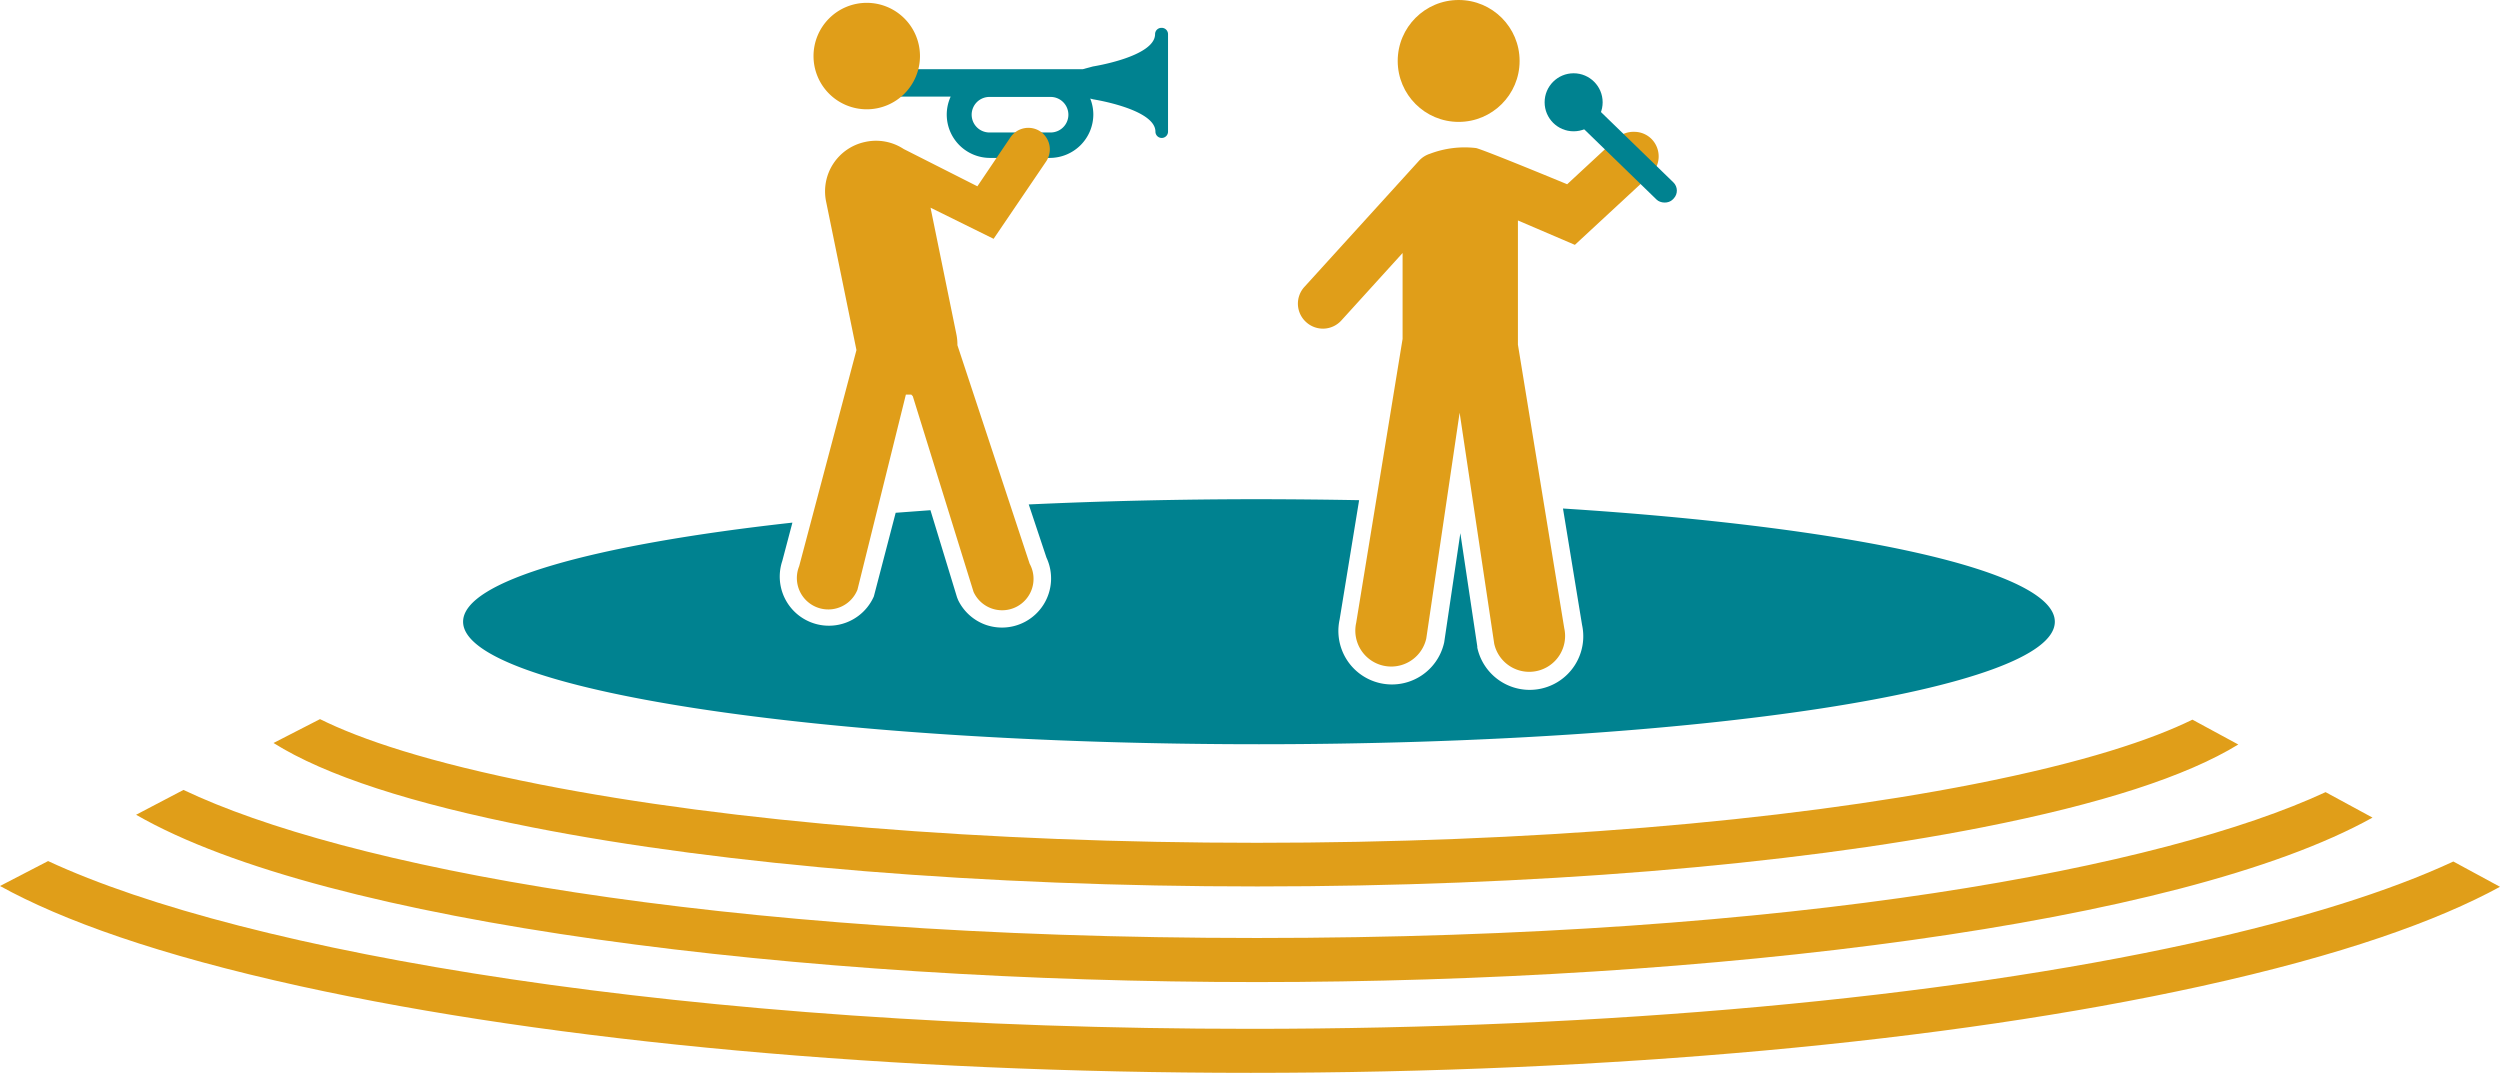
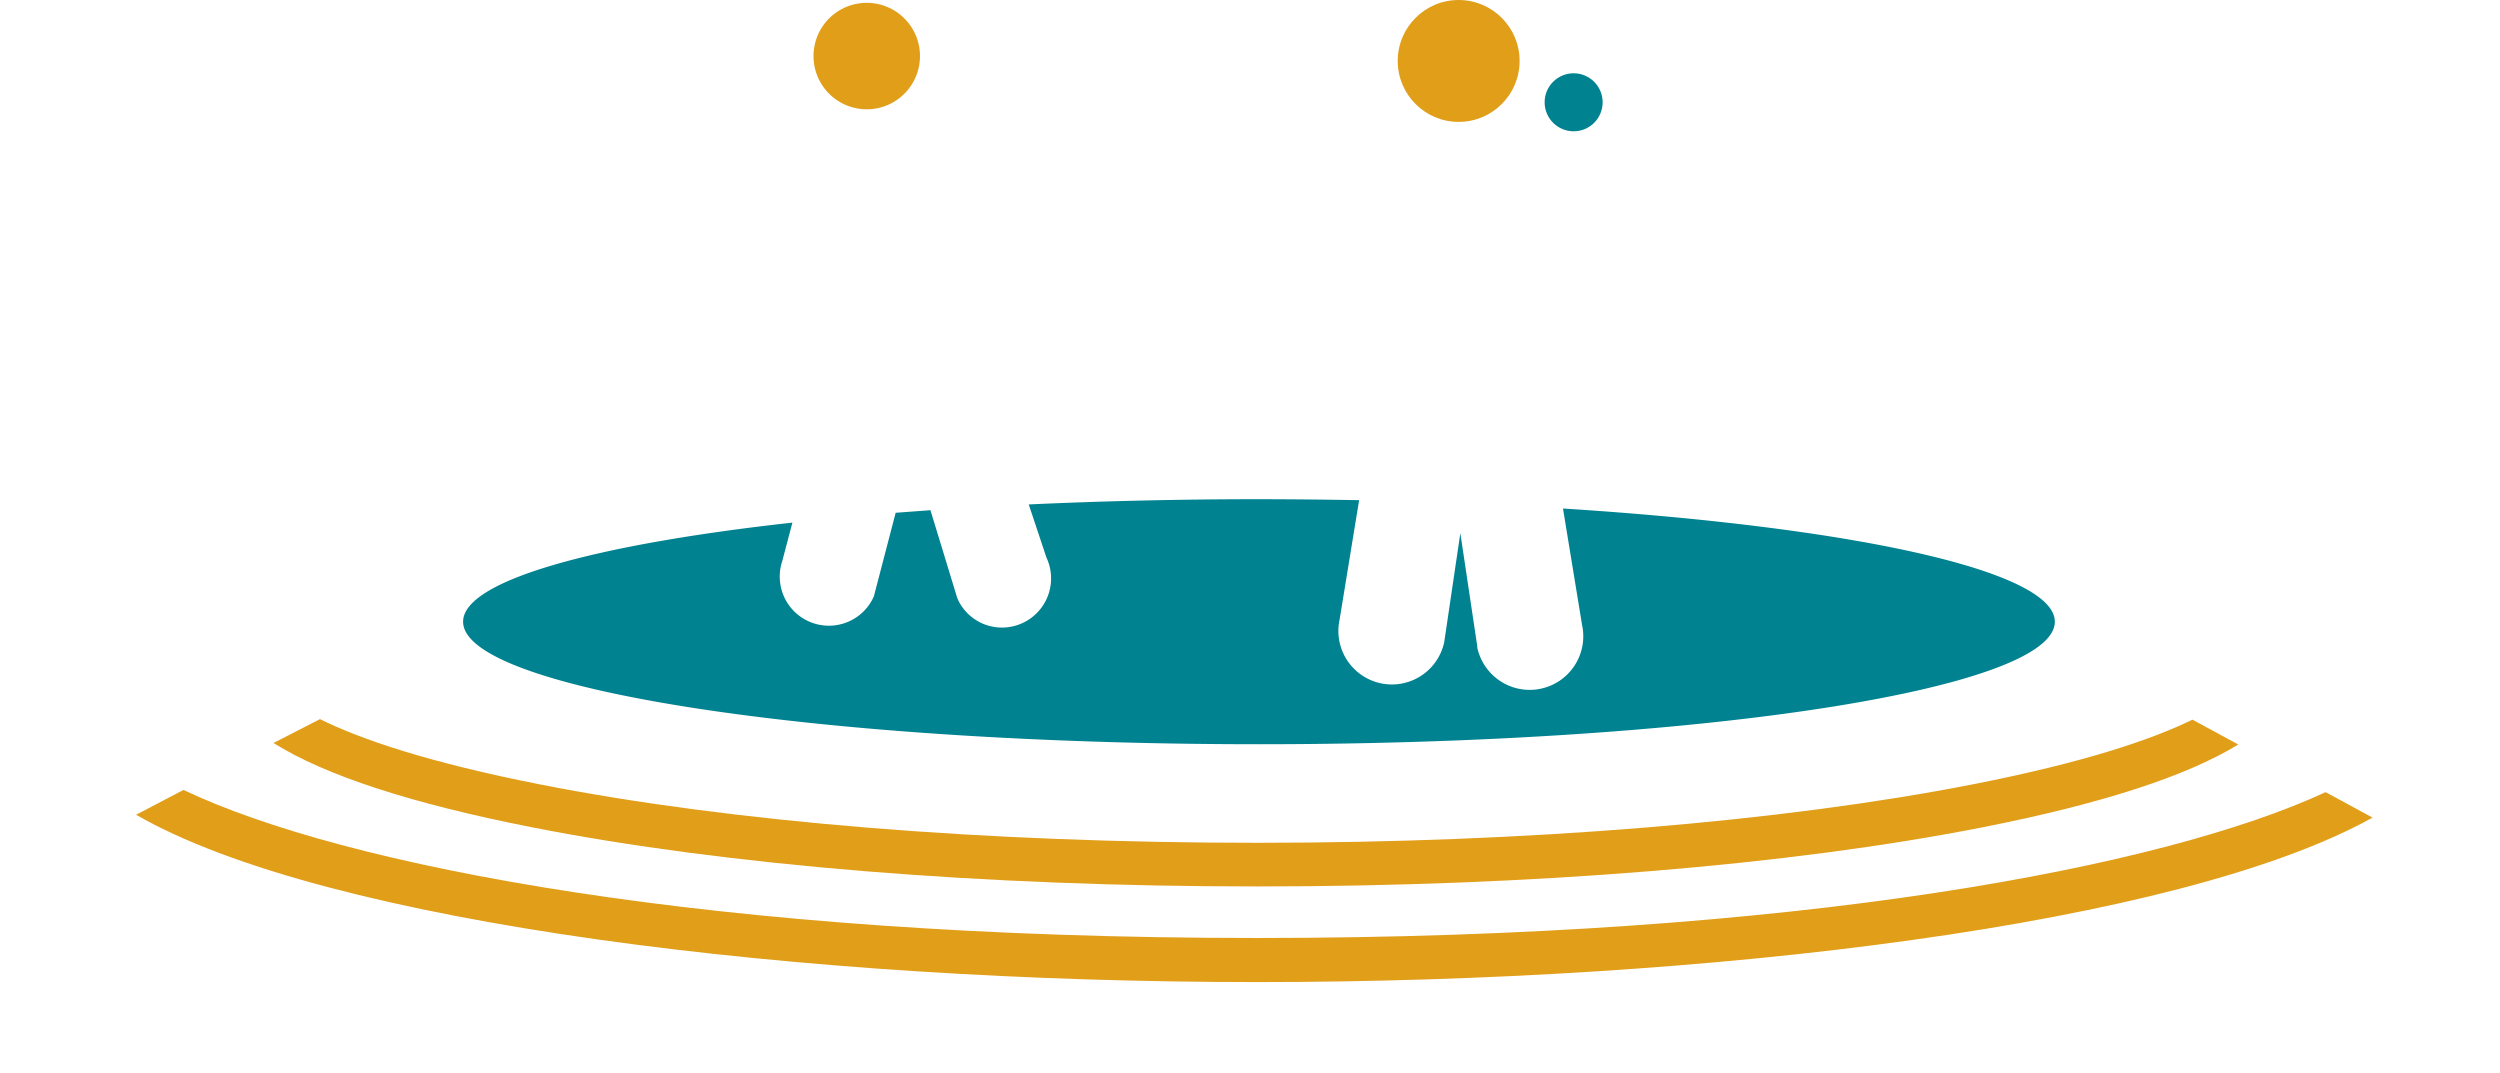
<svg xmlns="http://www.w3.org/2000/svg" viewBox="0 0 281.8 120.93">
  <defs>
    <style>.cls-1{fill:#e09e19;}.cls-2{fill:#008290;}</style>
  </defs>
  <g id="Layer_2" data-name="Layer 2">
    <g id="Navigation">
      <circle class="cls-1" cx="164.42" cy="6.87" r="6.87" />
      <path class="cls-2" d="M176.18,57.32l2.15,13.12A6,6,0,0,1,166.52,73l0-.14-1.91-12.76-1.82,12.3A6,6,0,0,1,151,69.84l2.2-13.46q-5.52-.1-11.24-.11c-9,0-17.74.21-26,.59l2,6a5.54,5.54,0,0,1-5,7.88,5.63,5.63,0,0,1-1.76-.28A5.5,5.5,0,0,1,108,67.64l-.12-.3-3-9.83-3.92.29L98.5,67.23a5.54,5.54,0,0,1-10.32-4l1.14-4.32C66.83,61.4,52.2,65.48,52.2,70.08c0,7.63,40.16,13.81,89.71,13.81s89.71-6.18,89.71-13.81C231.62,64.32,208.72,59.39,176.18,57.32Z" />
-       <path class="cls-1" d="M186.24,15.75a2.74,2.74,0,0,0-2-.89,2.8,2.8,0,0,0-2,.73l-5.59,5.18-.19-.08c-4.16-1.72-9.29-3.8-10.07-4a11,11,0,0,0-5.2.64,2.85,2.85,0,0,0-1.24.79l-12.9,14.2a2.8,2.8,0,0,0,.19,4,2.8,2.8,0,0,0,3.95-.19l6.91-7.61V38.2l-5.23,32a4,4,0,0,0,7.9,1.77l3.76-25.45,3.9,26.05a4,4,0,1,0,7.89-1.77l-5.22-31.95v-14l6.42,2.75,8.53-7.9A2.8,2.8,0,0,0,186.24,15.75Z" />
      <circle class="cls-2" cx="177.38" cy="11.53" r="3.27" />
-       <rect class="cls-2" x="182.07" y="10.18" width="2.71" height="14.45" rx="1.29" transform="translate(43.15 136.86) rotate(-45.84)" />
-       <path class="cls-2" d="M130.91,3.14a.71.71,0,0,0-.71.71c0,2.55-7,3.64-7,3.64l-1.15.31H101.5v3.09h5.66a4.88,4.88,0,0,0,4.46,6.91h6.72a4.91,4.91,0,0,0,4.9-4.9,4.84,4.84,0,0,0-.35-1.79l.35.09s7,1.09,7,3.64a.71.71,0,1,0,1.42,0v-11A.71.71,0,0,0,130.91,3.14Zm-12.6,11.79h-6.66a2,2,0,0,1-.24-4h7.13a2,2,0,0,1-.23,4Z" />
      <path class="cls-1" d="M97.7.32a6,6,0,1,0,6,6A6,6,0,0,0,97.7.32Z" />
-       <path class="cls-1" d="M117.27,14.82a2.44,2.44,0,0,0-3.38.67L110.17,21l-8.3-4.2A5.68,5.68,0,0,0,97.52,16a5.69,5.69,0,0,0-4.4,6.73l3.42,16.73L90.08,63.83a3.54,3.54,0,0,0,6.57,2.65l5.46-22h.4l.21,0,.17.18,6.85,22.06a3.54,3.54,0,1,0,6.32-3.18l-8.14-24.63v-.07a5.76,5.76,0,0,0-.12-1.18l-2.91-14.25L112,26.92l5.92-8.72A2.44,2.44,0,0,0,117.27,14.82Z" />
      <path class="cls-1" d="M141.68,110.7c50.79,0,104-6.43,125.75-18.54l-5.29-2.87c-18.15,8.43-59.43,16.44-120.46,16.44-61.62,0-103.09-8.16-121-16.69l-5.34,2.8C36.74,104.16,90.45,110.7,141.68,110.7Z" />
      <path class="cls-1" d="M30.83,83.75Q39.57,89.24,60,93.26c21.86,4.3,50.88,6.66,81.72,6.66s59.87-2.36,81.72-6.66q20.06-3.95,28.86-9.34l-5.17-2.8c-4.57,2.24-12.14,4.81-24.65,7.27C200.89,92.63,172.21,95,141.68,95s-59.21-2.33-80.76-6.57c-12.69-2.5-20.3-5.11-24.85-7.37Z" />
-       <path class="cls-1" d="M33.88,111.17c28.63,6.29,66.67,9.76,107.1,9.76s78.47-3.47,107.1-9.76c16-3.52,26.7-7.38,33.72-11.21l-5.26-2.85c-7.17,3.34-17.18,6.5-29.52,9.21-28.3,6.22-66,9.65-106,9.65-63.8,0-113.45-8.62-135.6-18.91L0,99.87C7,103.73,17.74,107.62,33.88,111.17Z" />
    </g>
  </g>
</svg>